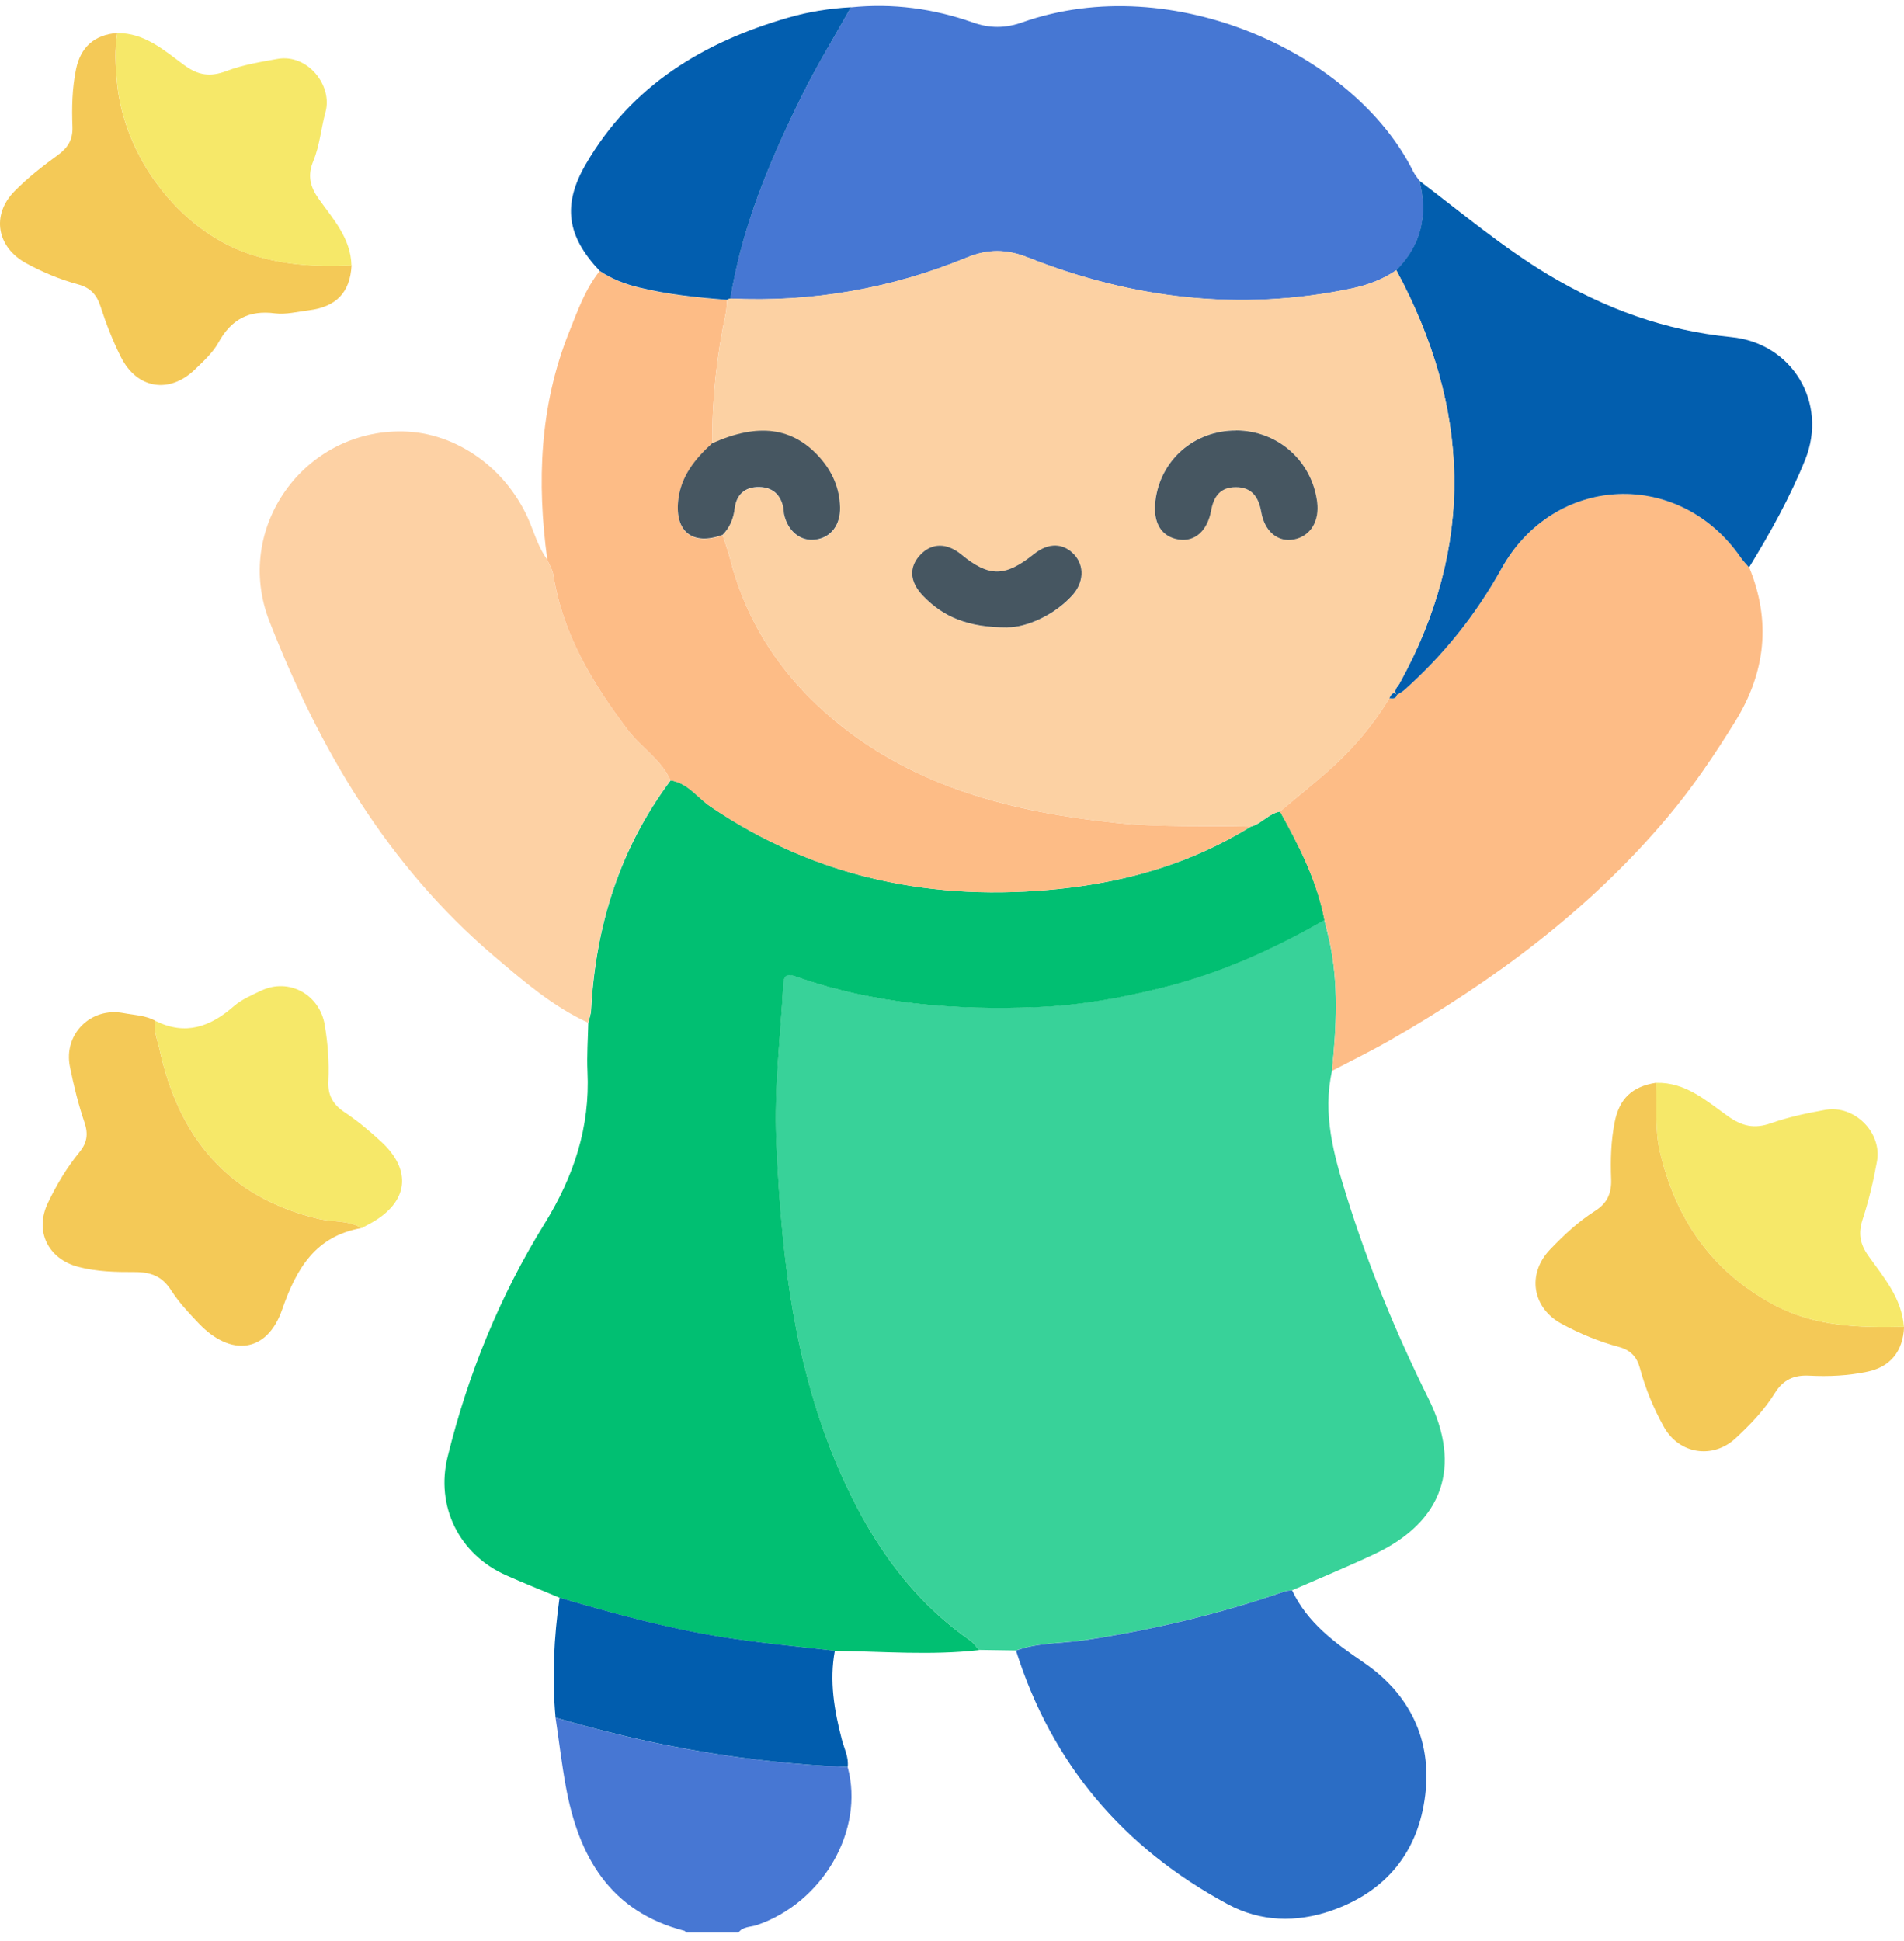
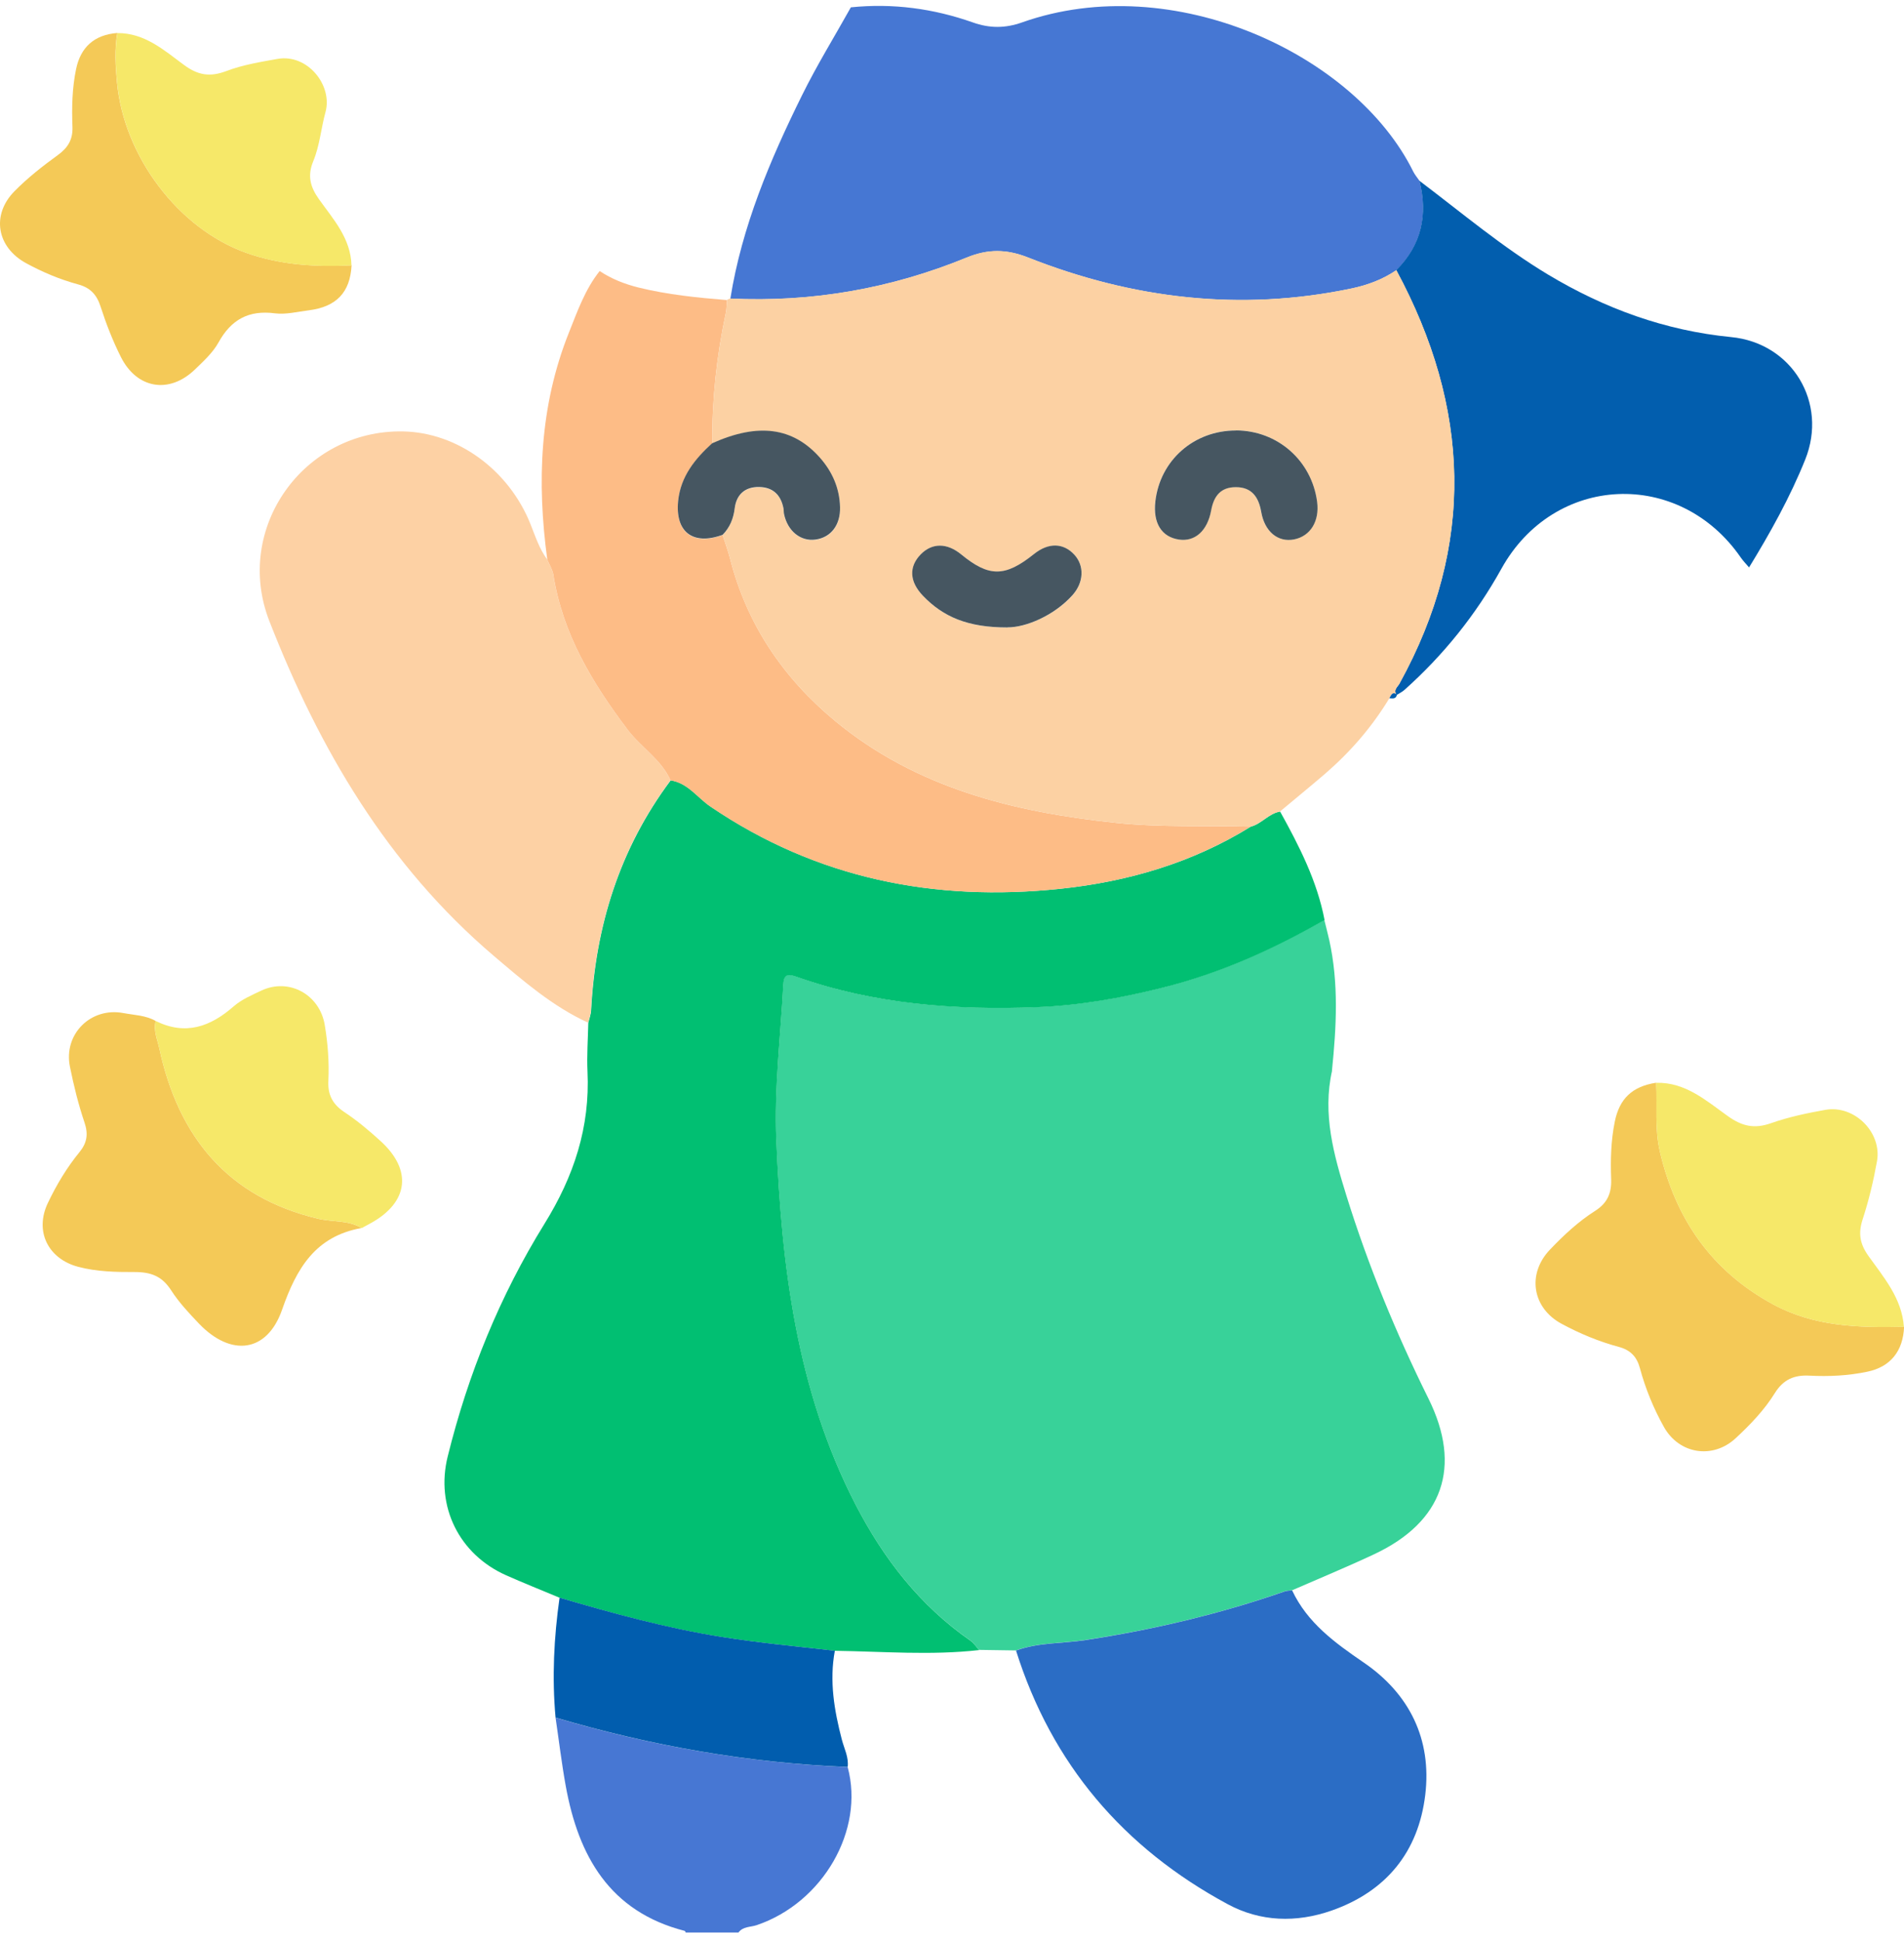
<svg xmlns="http://www.w3.org/2000/svg" width="157" height="160" viewBox="0 0 157 160" fill="none">
  <path d="M56.541 159.309C56.511 159.264 56.496 159.189 56.459 159.181C50.272 157.591 47.7 153.024 46.65 147.235C46.312 145.368 46.087 143.478 45.81 141.603C53.677 143.928 61.693 145.338 69.897 145.675C71.307 150.88 67.85 156.864 62.391 158.709C61.881 158.881 61.266 158.806 60.891 159.316H56.549L56.541 159.309Z" fill="#4777D3" />
  <path d="M109.838 88.277C109.035 91.847 109.98 95.206 111.022 98.566C112.815 104.333 115.11 109.897 117.787 115.296C120.569 120.906 119.002 125.458 113.317 128.127C111.083 129.177 108.803 130.115 106.538 131.104C106.336 131.127 106.118 131.119 105.931 131.187C100.584 133.054 95.102 134.344 89.5 135.199C87.588 135.491 85.615 135.394 83.771 136.061C82.758 136.046 81.738 136.031 80.726 136.016C80.486 135.754 80.291 135.431 80.006 135.237C75.837 132.342 72.837 128.465 70.535 124.01C65.668 114.584 64.438 104.355 64.003 93.969C63.823 89.694 64.363 85.442 64.58 81.175C64.625 80.328 64.925 80.238 65.623 80.493C72.072 82.788 78.739 83.275 85.525 83.013C89.043 82.878 92.462 82.255 95.859 81.408C100.584 80.223 104.986 78.243 109.2 75.836C109.335 76.383 109.478 76.931 109.605 77.486C110.4 81.063 110.198 84.662 109.83 88.269L109.838 88.277Z" fill="#38D299" />
  <path d="M109.208 75.851C104.994 78.266 100.592 80.245 95.867 81.423C92.478 82.27 89.05 82.892 85.533 83.027C78.754 83.29 72.08 82.795 65.631 80.508C64.926 80.26 64.633 80.343 64.588 81.19C64.363 85.45 63.831 89.709 64.011 93.984C64.446 104.37 65.676 114.599 70.543 124.025C72.845 128.48 75.844 132.357 80.014 135.251C80.299 135.446 80.494 135.769 80.734 136.031C76.774 136.481 72.807 136.144 68.848 136.091C65.728 135.731 62.601 135.446 59.496 134.951C54.952 134.232 50.542 133.009 46.148 131.719C44.678 131.104 43.193 130.512 41.738 129.867C37.854 128.142 35.897 124.175 36.916 120.073C38.596 113.271 41.221 106.822 44.896 100.89C47.325 96.968 48.66 92.926 48.443 88.337C48.383 87.002 48.48 85.66 48.51 84.317C48.593 83.972 48.728 83.627 48.743 83.275C49.11 76.331 51.105 69.949 55.304 64.332C56.729 64.55 57.502 65.757 58.589 66.492C67.348 72.439 77.059 74.358 87.431 73.271C93.002 72.686 98.319 71.134 103.134 68.149C104.034 67.917 104.611 67.062 105.556 66.904C107.131 69.746 108.608 72.626 109.223 75.858L109.208 75.851Z" fill="#01BF72" />
  <path d="M70.16 0.605C73.61 0.252 76.969 0.702 80.216 1.849C81.611 2.344 82.894 2.337 84.273 1.849C96.722 -2.56 111.765 4.482 116.535 14.148C116.67 14.418 116.88 14.658 117.052 14.913C117.757 17.718 117.225 20.2 115.14 22.277C114.015 23.042 112.778 23.499 111.45 23.784C102.286 25.704 93.392 24.639 84.761 21.227C82.999 20.53 81.461 20.522 79.714 21.235C73.482 23.792 66.973 24.939 60.224 24.617C61.176 18.67 63.493 13.196 66.133 7.856C67.355 5.381 68.81 3.019 70.16 0.605Z" fill="#4677D3" />
-   <path d="M109.208 75.851C108.593 72.619 107.116 69.731 105.541 66.897C106.786 65.862 108.038 64.835 109.268 63.777C111.353 61.977 113.138 59.915 114.562 57.56C114.832 57.583 115.125 57.643 115.192 57.253L115.177 57.283C115.387 57.148 115.627 57.043 115.815 56.87C119.039 53.991 121.702 50.676 123.809 46.882C128.151 39.053 138.47 38.603 143.547 45.952C143.749 46.244 144.004 46.499 144.237 46.777C146.051 51.209 145.594 55.416 143.082 59.48C141.372 62.247 139.557 64.94 137.45 67.429C131.046 75.026 123.194 80.83 114.63 85.75C113.063 86.65 111.443 87.437 109.838 88.277C110.198 84.677 110.408 81.07 109.613 77.493C109.493 76.938 109.343 76.391 109.208 75.843V75.851Z" fill="#FDBC86" />
  <path d="M55.289 64.325C51.09 69.942 49.095 76.323 48.727 83.268C48.712 83.62 48.57 83.965 48.495 84.31C45.548 82.96 43.133 80.853 40.703 78.791C31.952 71.337 26.328 61.753 22.21 51.201C19.233 43.567 25.03 35.416 33.227 35.566C37.719 35.648 41.963 38.738 43.748 43.222C44.145 44.22 44.475 45.247 45.12 46.124C45.293 46.544 45.555 46.949 45.623 47.384C46.388 52.251 48.825 56.278 51.735 60.133C52.844 61.603 54.502 62.593 55.282 64.317L55.289 64.325Z" fill="#FDD1A4" />
  <path d="M55.289 64.325C54.509 62.592 52.852 61.61 51.742 60.14C48.832 56.286 46.395 52.258 45.63 47.392C45.563 46.957 45.3 46.552 45.128 46.132C44.265 39.765 44.49 33.488 46.905 27.436C47.61 25.674 48.24 23.859 49.447 22.345C50.437 23.004 51.525 23.424 52.672 23.709C55.064 24.294 57.501 24.542 59.946 24.737C59.916 25.089 59.923 25.457 59.849 25.802C59.091 29.349 58.709 32.926 58.731 36.555C57.306 37.853 56.121 39.292 55.919 41.31C55.657 43.889 57.134 45.014 59.586 44.114C59.788 44.752 60.029 45.382 60.194 46.027C61.573 51.479 64.61 55.918 68.862 59.435C75.537 64.955 83.576 66.949 91.997 67.834C95.702 68.224 99.414 68.052 103.118 68.149C98.297 71.134 92.987 72.686 87.415 73.271C77.044 74.359 67.333 72.439 58.574 66.492C57.494 65.757 56.714 64.55 55.289 64.332V64.325Z" fill="#FDBC86" />
  <path d="M144.229 46.784C143.996 46.507 143.741 46.252 143.539 45.959C138.462 38.61 128.143 39.06 123.801 46.889C121.694 50.684 119.032 53.998 115.807 56.878C115.62 57.043 115.387 57.156 115.17 57.291C114.847 56.886 115.245 56.631 115.395 56.353C121.694 44.939 121.229 33.586 115.132 22.27C117.217 20.192 117.749 17.71 117.044 14.905C120.539 17.545 123.891 20.38 127.663 22.645C132.328 25.442 137.307 27.256 142.744 27.789C147.776 28.276 150.738 33.196 148.856 37.883C147.603 41.002 145.969 43.927 144.221 46.784H144.229Z" fill="#025EAE" />
  <path d="M83.778 136.069C85.631 135.394 87.603 135.499 89.508 135.207C95.109 134.352 100.591 133.054 105.938 131.195C106.126 131.127 106.343 131.135 106.546 131.112C107.806 133.789 110.063 135.424 112.44 137.051C116.22 139.631 118.072 143.381 117.524 147.963C116.962 152.657 114.315 155.927 109.793 157.509C106.891 158.521 103.928 158.439 101.229 156.977C92.642 152.35 86.725 145.428 83.778 136.069Z" fill="#2B6DC5" />
  <path d="M157.007 109.38C156.925 111.412 155.86 112.694 153.97 113.084C152.395 113.414 150.798 113.489 149.201 113.407C147.941 113.339 147.049 113.729 146.359 114.831C145.489 116.234 144.334 117.441 143.119 118.566C141.237 120.313 138.462 119.886 137.202 117.636C136.347 116.106 135.68 114.479 135.222 112.784C134.967 111.839 134.435 111.292 133.483 111.037C131.833 110.594 130.265 109.942 128.766 109.132C126.343 107.827 125.901 105.03 127.791 103.035C128.931 101.835 130.145 100.703 131.54 99.818C132.53 99.188 132.89 98.371 132.853 97.231C132.793 95.634 132.83 94.044 133.153 92.462C133.535 90.587 134.57 89.567 136.565 89.259C136.655 91.157 136.43 93.054 136.872 94.944C138.177 100.493 141.117 104.768 146.201 107.527C149.613 109.38 153.288 109.462 157.007 109.372V109.38Z" fill="#F4C957" />
  <path d="M29.822 101.235C26.012 101.91 24.452 104.55 23.26 107.97C22.023 111.524 19.038 111.869 16.406 109.117C15.588 108.262 14.764 107.377 14.126 106.395C13.369 105.21 12.469 104.858 11.051 104.865C9.537 104.872 7.969 104.835 6.454 104.438C3.957 103.778 2.832 101.498 3.95 99.166C4.662 97.673 5.51 96.256 6.559 94.974C7.167 94.231 7.294 93.504 6.972 92.551C6.462 91.044 6.079 89.492 5.765 87.932C5.225 85.247 7.489 83.013 10.166 83.515C11.066 83.687 12.011 83.695 12.836 84.167C12.634 84.962 12.979 85.705 13.136 86.432C14.711 93.706 18.753 98.701 26.26 100.478C27.445 100.755 28.719 100.575 29.822 101.235Z" fill="#F4C957" />
  <path d="M28.99 21.88C28.87 24.107 27.737 25.299 25.45 25.584C24.528 25.697 23.583 25.944 22.683 25.832C20.516 25.547 19.068 26.334 18.018 28.231C17.553 29.071 16.796 29.761 16.091 30.444C13.976 32.498 11.299 32.071 9.972 29.439C9.304 28.111 8.757 26.709 8.3 25.292C7.985 24.294 7.445 23.717 6.447 23.447C4.947 23.042 3.523 22.442 2.158 21.7C-0.265 20.387 -0.737 17.718 1.198 15.76C2.278 14.665 3.508 13.698 4.76 12.791C5.6 12.183 6.012 11.508 5.975 10.466C5.915 8.869 5.945 7.271 6.275 5.689C6.65 3.889 7.775 2.869 9.672 2.719C9.439 4.084 9.514 5.434 9.649 6.821C10.227 12.888 14.696 18.842 20.306 20.845C23.125 21.85 26.035 22.015 28.982 21.872L28.99 21.88Z" fill="#F4C957" />
-   <path d="M59.946 24.722C57.502 24.527 55.064 24.279 52.672 23.694C51.517 23.409 50.438 22.997 49.448 22.329C46.748 19.472 46.343 16.9 48.315 13.518C52.08 7.046 57.997 3.469 65.001 1.452C66.681 0.964 68.413 0.694 70.168 0.597C68.818 3.012 67.363 5.374 66.141 7.849C63.501 13.188 61.184 18.662 60.231 24.609C60.134 24.632 60.036 24.669 59.954 24.722H59.946Z" fill="#025EAF" />
  <path d="M157.007 109.38C153.288 109.462 149.613 109.38 146.201 107.535C141.116 104.775 138.177 100.493 136.872 94.951C136.429 93.061 136.654 91.164 136.564 89.267C138.979 89.199 140.704 90.752 142.474 92.011C143.666 92.859 144.664 93.076 146.028 92.597C147.476 92.087 149.006 91.764 150.52 91.494C152.905 91.074 155.2 93.354 154.772 95.739C154.48 97.358 154.097 98.971 153.587 100.531C153.213 101.685 153.363 102.548 154.067 103.538C155.342 105.322 156.827 107.04 156.992 109.387L157.007 109.38Z" fill="#F6E869" />
  <path d="M29.822 101.235C28.727 100.576 27.445 100.756 26.26 100.478C18.753 98.701 14.711 93.706 13.136 86.432C12.979 85.697 12.634 84.955 12.836 84.167C15.289 85.382 17.336 84.655 19.271 82.96C19.916 82.398 20.756 82.038 21.55 81.663C23.838 80.59 26.357 81.993 26.777 84.49C27.032 86.02 27.152 87.557 27.077 89.102C27.017 90.249 27.422 91.029 28.397 91.682C29.462 92.386 30.459 93.226 31.404 94.089C33.999 96.466 33.684 99.083 30.639 100.801C30.377 100.95 30.099 101.093 29.837 101.235H29.822Z" fill="#F6E869" />
  <path d="M28.989 21.88C26.042 22.022 23.133 21.857 20.313 20.852C14.704 18.85 10.234 12.896 9.657 6.829C9.522 5.441 9.447 4.092 9.679 2.727C11.921 2.712 13.526 4.137 15.146 5.336C16.338 6.221 17.321 6.364 18.678 5.854C20.013 5.344 21.46 5.111 22.878 4.856C25.352 4.414 27.452 7.031 26.837 9.251C26.47 10.586 26.365 11.996 25.832 13.286C25.345 14.463 25.555 15.378 26.305 16.428C27.482 18.078 28.929 19.652 28.982 21.887L28.989 21.88Z" fill="#F6E869" />
  <path d="M46.14 131.712C50.542 133.002 54.952 134.217 59.489 134.944C62.593 135.439 65.721 135.731 68.84 136.084C68.375 138.581 68.788 141.003 69.418 143.418C69.613 144.16 69.995 144.865 69.898 145.668C61.694 145.338 53.677 143.921 45.81 141.596C45.51 138.289 45.675 134.997 46.14 131.712Z" fill="#015DAE" />
  <path d="M59.946 24.722C60.036 24.669 60.126 24.632 60.223 24.609C66.972 24.932 73.474 23.784 79.713 21.227C81.461 20.507 82.991 20.522 84.76 21.22C93.399 24.632 102.286 25.697 111.45 23.777C112.777 23.499 114.015 23.035 115.139 22.27C121.236 33.586 121.701 44.94 115.402 56.353C115.252 56.631 114.854 56.886 115.177 57.291L115.192 57.261C114.794 56.983 114.712 57.336 114.562 57.568C113.13 59.93 111.352 61.985 109.268 63.785C108.038 64.842 106.785 65.862 105.541 66.904C104.603 67.062 104.018 67.917 103.118 68.149C99.414 68.052 95.702 68.224 91.997 67.834C83.576 66.949 75.537 64.955 68.862 59.435C64.61 55.918 61.566 51.479 60.193 46.027C60.028 45.382 59.788 44.752 59.586 44.115C60.178 43.5 60.471 42.772 60.583 41.91C60.726 40.792 61.431 40.155 62.586 40.17C63.733 40.185 64.393 40.815 64.603 41.925C64.633 42.075 64.618 42.24 64.648 42.39C64.94 43.8 66.02 44.669 67.25 44.505C68.525 44.332 69.305 43.305 69.267 41.835C69.23 40.275 68.637 38.925 67.617 37.763C65.39 35.236 62.526 34.861 58.731 36.563C58.708 32.941 59.091 29.356 59.848 25.809C59.923 25.464 59.916 25.104 59.946 24.744V24.722ZM101.926 35.483C98.454 35.468 95.657 37.935 95.259 41.332C95.057 43.11 95.769 44.265 97.216 44.474C98.514 44.669 99.549 43.777 99.864 42.06C100.081 40.875 100.659 40.155 101.888 40.155C103.216 40.155 103.778 40.972 103.988 42.187C104.273 43.822 105.376 44.722 106.703 44.459C108.053 44.19 108.803 42.967 108.6 41.37C108.165 37.973 105.346 35.491 101.918 35.476L101.926 35.483ZM83.088 51.726C84.618 51.726 86.928 50.751 88.427 49.087C89.372 48.037 89.44 46.649 88.593 45.734C87.678 44.752 86.455 44.73 85.278 45.674C82.871 47.594 81.566 47.602 79.264 45.712C78.094 44.752 76.871 44.752 75.934 45.704C74.937 46.717 74.989 47.954 76.121 49.132C77.779 50.856 79.803 51.741 83.096 51.734L83.088 51.726Z" fill="#FCD1A3" />
  <path d="M114.562 57.56C114.712 57.328 114.795 56.976 115.192 57.253C115.125 57.643 114.832 57.583 114.562 57.56Z" fill="#025EAE" />
  <path d="M58.731 36.54C62.526 34.838 65.391 35.221 67.618 37.74C68.638 38.903 69.23 40.252 69.268 41.812C69.305 43.282 68.518 44.309 67.25 44.482C66.02 44.654 64.941 43.785 64.648 42.367C64.618 42.217 64.633 42.06 64.603 41.902C64.386 40.792 63.726 40.163 62.586 40.148C61.431 40.133 60.726 40.77 60.584 41.887C60.479 42.75 60.186 43.477 59.586 44.092C57.134 44.992 55.657 43.86 55.919 41.287C56.129 39.27 57.306 37.83 58.731 36.533V36.54Z" fill="#465661" />
  <path d="M101.926 35.483C105.354 35.498 108.166 37.98 108.608 41.377C108.811 42.967 108.061 44.197 106.711 44.467C105.384 44.729 104.281 43.837 103.996 42.195C103.786 40.987 103.224 40.155 101.896 40.162C100.659 40.162 100.089 40.89 99.872 42.067C99.557 43.785 98.522 44.669 97.225 44.482C95.777 44.272 95.065 43.117 95.267 41.34C95.657 37.935 98.462 35.475 101.934 35.49L101.926 35.483Z" fill="#465661" />
  <path d="M83.088 51.726C79.796 51.734 77.772 50.849 76.114 49.124C74.982 47.947 74.929 46.717 75.927 45.697C76.864 44.745 78.086 44.745 79.256 45.704C81.558 47.594 82.871 47.587 85.271 45.667C86.456 44.722 87.678 44.745 88.585 45.727C89.433 46.642 89.373 48.029 88.42 49.079C86.92 50.744 84.603 51.726 83.081 51.719L83.088 51.726Z" fill="#465661" />
</svg>